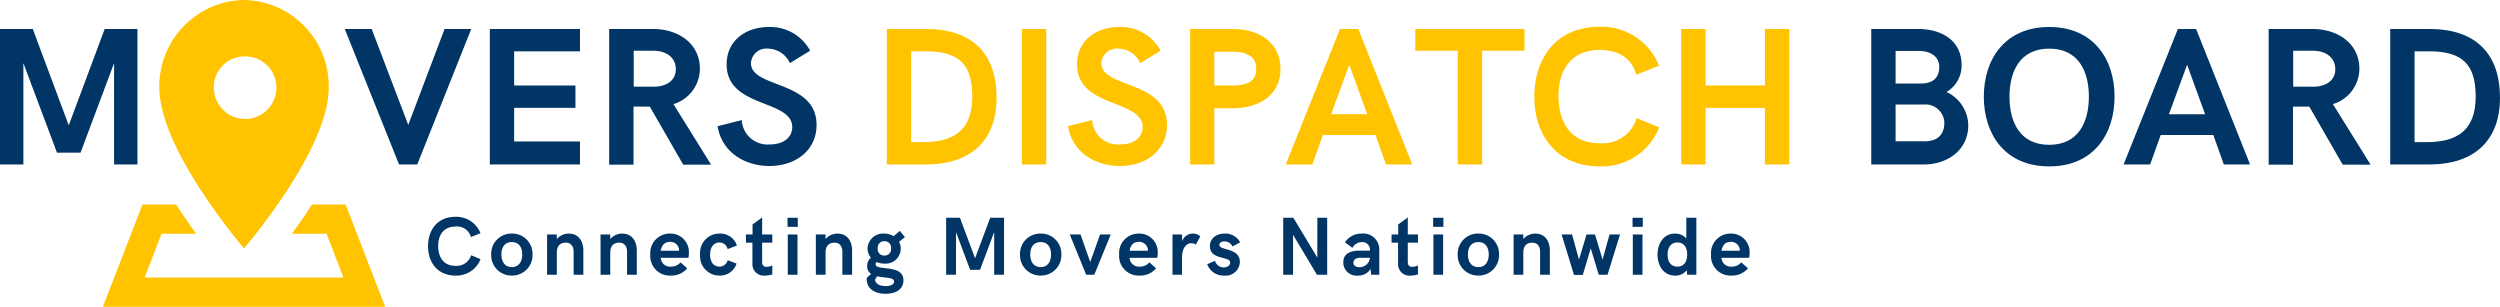
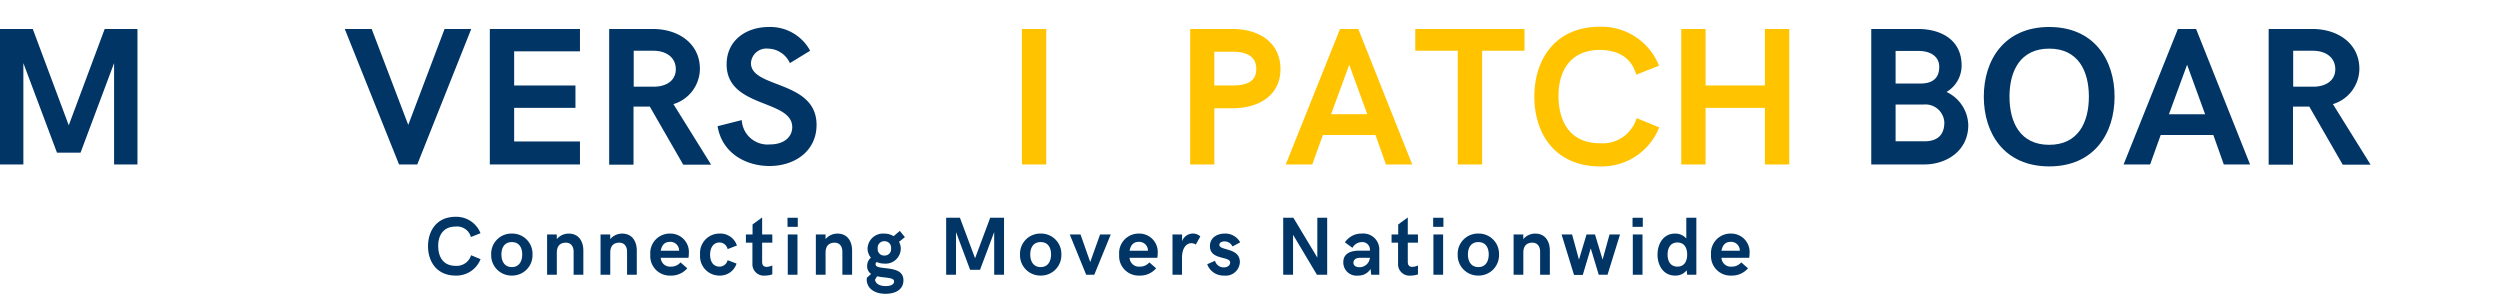
<svg xmlns="http://www.w3.org/2000/svg" width="341.452" height="41.902" viewBox="0 0 341.452 41.902">
  <defs>
    <clipPath id="clip-path">
-       <path id="Path_200" data-name="Path 200" d="M9.441,28.691H47.993v41.9H9.441Zm0,0" transform="translate(-9.441 -28.691)" />
-     </clipPath>
+       </clipPath>
  </defs>
  <g id="MBD_Adjusted_Logo" data-name="MBD Adjusted Logo" transform="translate(-3.199 -28.691)">
    <g id="Group_246" data-name="Group 246" transform="translate(17.252 28.691)" clip-path="url(#clip-path)">
      <path id="Path_199" data-name="Path 199" d="M28.717,28.691A11.778,11.778,0,0,0,17.153,40.668c0,8.547,11.564,21.94,11.564,21.94s11.572-13.393,11.572-21.94A11.78,11.78,0,0,0,28.717,28.691Zm0,7.7a4.276,4.276,0,1,1-4.124,4.274A4.2,4.2,0,0,1,28.717,36.395ZM14.841,56.629l-5.4,13.964H47.993l-5.4-13.964h-4.6c-.932,1.451-1.873,2.805-2.735,3.983H39.99L42.3,66.6H15.14l2.313-5.989h4.731c-.862-1.178-1.8-2.533-2.735-3.983Zm0,0" transform="translate(-9.441 -28.691)" fill="#ffc300" />
    </g>
    <g id="Group_249" data-name="Group 249" transform="translate(3.199 32.649)">
      <g id="Group_248" data-name="Group 248" transform="translate(0)">
        <g id="Group_247" data-name="Group 247" transform="translate(0 0)">
          <path id="Path_201" data-name="Path 201" d="M1.059,10.283H4.251V-3.558L8.841,8.674h3.218L16.641-3.558V10.283h3.192v-18.5H15.357L10.45,4.937,5.535-8.219H1.059Zm0,0" transform="translate(-1.059 8.219)" fill="#003566" />
        </g>
      </g>
    </g>
    <g id="Group_258" data-name="Group 258" transform="translate(50.288 32.377)">
      <g id="Group_251" data-name="Group 251" transform="translate(0 0.273)">
        <g id="Group_250" data-name="Group 250" transform="translate(0 0)">
          <path id="Path_202" data-name="Path 202" d="M7.483,10.283H9.972l7.369-18.5H13.7l-4.96,13.1L3.746-8.219H.07Zm0,0" transform="translate(-0.07 8.219)" fill="#003566" />
        </g>
      </g>
      <g id="Group_253" data-name="Group 253" transform="translate(19.811 0.273)">
        <g id="Group_252" data-name="Group 252" transform="translate(0 0)">
          <path id="Path_203" data-name="Path 203" d="M1.059,10.283H13.37V7.144H4.383V2.553h8.372V-.5H4.383V-5.167H13.37V-8.219H1.059Zm0,0" transform="translate(-1.059 8.219)" fill="#003566" />
        </g>
      </g>
      <g id="Group_255" data-name="Group 255" transform="translate(36.113 0.273)">
        <g id="Group_254" data-name="Group 254" transform="translate(0 0)">
          <path id="Path_204" data-name="Path 204" d="M1.059,10.309H4.383V2.378H6.607l4.564,7.932h3.808L9.835,2.043a5.077,5.077,0,0,0,3.614-4.819c0-3.465-2.946-5.443-6.4-5.443H1.059ZM4.409-.34V-5.247H7.073c1.891,0,3.087.994,3.087,2.524,0,1.389-1.046,2.3-2.814,2.383Zm0,0" transform="translate(-1.059 8.219)" fill="#003566" />
        </g>
      </g>
      <g id="Group_257" data-name="Group 257" transform="translate(50.923)">
        <g id="Group_256" data-name="Group 256" transform="translate(0 0)">
          <path id="Path_205" data-name="Path 205" d="M7.349,10.646c3.535,0,6.428-2.11,6.428-5.61,0-6.138-8.961-4.96-8.961-8.442a2.107,2.107,0,0,1,2.33-1.979,3.352,3.352,0,0,1,2.99,1.979L12.9-5.1A6.186,6.186,0,0,0,7.27-8.34c-3.122,0-5.777,1.829-5.777,5.1,0,6.024,8.961,4.74,8.961,8.583C10.454,6.653,9.372,7.7,7.4,7.7A3.53,3.53,0,0,1,3.559,4.376l-3.3.835C.851,8.852,4.069,10.646,7.349,10.646Zm0,0" transform="translate(-0.262 8.34)" fill="#003566" />
        </g>
      </g>
    </g>
    <g id="Group_275" data-name="Group 275" transform="translate(124.323 32.35)">
      <g id="Group_260" data-name="Group 260" transform="translate(0 0.299)">
        <g id="Group_259" data-name="Group 259" transform="translate(0 0)">
-           <path id="Path_206" data-name="Path 206" d="M1.059,10.283H6.405c6.217,0,9.647-3.35,9.647-9.11,0-6.015-3.324-9.392-9.62-9.392H1.059ZM4.383,7.232v-12.4h2c4.555,0,6.349,1.8,6.349,6.191,0,4.625-2.568,6.208-6.657,6.208Zm0,0" transform="translate(-1.059 8.219)" fill="#ffc300" />
-         </g>
+           </g>
      </g>
      <g id="Group_262" data-name="Group 262" transform="translate(18.45 0.299)">
        <g id="Group_261" data-name="Group 261" transform="translate(0 0)">
          <path id="Path_207" data-name="Path 207" d="M1.059,10.283H4.383v-18.5H1.059Zm0,0" transform="translate(-1.059 8.219)" fill="#ffc300" />
        </g>
      </g>
      <g id="Group_264" data-name="Group 264" transform="translate(24.749 0.026)">
        <g id="Group_263" data-name="Group 263" transform="translate(0 0)">
-           <path id="Path_208" data-name="Path 208" d="M7.349,10.646c3.535,0,6.428-2.11,6.428-5.61,0-6.138-8.961-4.96-8.961-8.442a2.107,2.107,0,0,1,2.33-1.979,3.352,3.352,0,0,1,2.99,1.979L12.9-5.1A6.186,6.186,0,0,0,7.27-8.34c-3.122,0-5.777,1.829-5.777,5.1,0,6.024,8.961,4.74,8.961,8.583C10.454,6.653,9.372,7.7,7.4,7.7A3.53,3.53,0,0,1,3.559,4.376l-3.3.835C.851,8.852,4.069,10.646,7.349,10.646Zm0,0" transform="translate(-0.262 8.34)" fill="#ffc300" />
-         </g>
+           </g>
      </g>
      <g id="Group_266" data-name="Group 266" transform="translate(41.431 0.299)">
        <g id="Group_265" data-name="Group 265" transform="translate(0 0)">
          <path id="Path_209" data-name="Path 209" d="M1.059,10.283h3.3V2.606H6.862c3.772,0,6.534-1.9,6.534-5.355,0-3.491-2.761-5.47-6.534-5.47h-5.8ZM4.356-.5V-5.115H6.862c2.251,0,3.227.862,3.227,2.365C10.09-1.281,9.14-.5,6.862-.5Zm0,0" transform="translate(-1.059 8.219)" fill="#ffc300" />
        </g>
      </g>
      <g id="Group_268" data-name="Group 268" transform="translate(54.487 0.299)">
        <g id="Group_267" data-name="Group 267" transform="translate(0 0)">
          <path id="Path_210" data-name="Path 210" d="M.07,10.283H3.693L5.135,6.264h7.193l1.425,4.019h3.588L9.972-8.219H7.483ZM6.261,3.424l2.48-6.762L11.2,3.424Zm0,0" transform="translate(-0.07 8.219)" fill="#ffc300" />
        </g>
      </g>
      <g id="Group_270" data-name="Group 270" transform="translate(72.179 0.299)">
        <g id="Group_269" data-name="Group 269" transform="translate(0 0)">
          <path id="Path_211" data-name="Path 211" d="M5.912,10.283H9.245V-5.247h5.786V-8.219H.117v2.972h5.8Zm0,0" transform="translate(-0.117 8.219)" fill="#ffc300" />
        </g>
      </g>
      <g id="Group_272" data-name="Group 272" transform="translate(88.439 0)">
        <g id="Group_271" data-name="Group 271" transform="translate(0 0)">
          <path id="Path_212" data-name="Path 212" d="M9.437,10.713a8.4,8.4,0,0,0,8.09-5.329L14.45,4.127A4.86,4.86,0,0,1,9.437,7.556c-3.975,0-5.663-2.814-5.663-6.5,0-3.429,1.688-6.243,5.61-6.243,2.409,0,4.318.941,5.012,3.377L17.5-3.04a8.415,8.415,0,0,0-8.09-5.311C3.317-8.352.477-3.876.477,1.19.477,6.272,3.343,10.713,9.437,10.713Zm0,0" transform="translate(-0.477 8.352)" fill="#ffc300" />
        </g>
      </g>
      <g id="Group_274" data-name="Group 274" transform="translate(108.501 0.299)">
        <g id="Group_273" data-name="Group 273" transform="translate(0 0)">
          <path id="Path_213" data-name="Path 213" d="M1.059,10.283H4.383V2.553H12.49v7.73h3.324v-18.5H12.49V-.5H4.383V-8.219H1.059Zm0,0" transform="translate(-1.059 8.219)" fill="#ffc300" />
        </g>
      </g>
    </g>
    <g id="Group_286" data-name="Group 286" transform="translate(258.777 32.377)">
      <g id="Group_277" data-name="Group 277" transform="translate(0 0.273)">
        <g id="Group_276" data-name="Group 276" transform="translate(0 0)">
          <path id="Path_214" data-name="Path 214" d="M1.059,10.283h7.22c3.139,0,6.032-1.926,6.032-5.373A5.149,5.149,0,0,0,11.338.381,4.183,4.183,0,0,0,13.4-3.233c0-3.7-3.1-4.986-5.918-4.986H1.059ZM4.383-.771V-5.22H7.531c1.583,0,2.814.73,2.814,2.172,0,1.82-1.257,2.278-2.559,2.278Zm0,7.888V2.1H8.2a2.581,2.581,0,0,1,2.84,2.453c0,1.741-.994,2.568-2.717,2.568Zm0,0" transform="translate(-1.059 8.219)" fill="#003566" />
        </g>
      </g>
      <g id="Group_279" data-name="Group 279" transform="translate(15.372)">
        <g id="Group_278" data-name="Group 278" transform="translate(0 0)">
          <path id="Path_215" data-name="Path 215" d="M9.411,10.7c6.112,0,8.926-4.476,8.926-9.523S15.522-8.34,9.411-8.34.477-3.864.477,1.175,3.291,10.7,9.411,10.7Zm0-2.946c-3.975,0-5.426-3.078-5.426-6.578,0-3.482,1.451-6.56,5.426-6.56s5.417,3.078,5.417,6.56C14.828,4.675,13.377,7.752,9.411,7.752Zm0,0" transform="translate(-0.477 8.34)" fill="#003566" />
        </g>
      </g>
      <g id="Group_281" data-name="Group 281" transform="translate(34.466 0.273)">
        <g id="Group_280" data-name="Group 280" transform="translate(0 0)">
          <path id="Path_216" data-name="Path 216" d="M.07,10.283H3.693L5.135,6.264h7.193l1.425,4.019h3.588L9.972-8.219H7.483ZM6.261,3.424l2.48-6.762L11.2,3.424Zm0,0" transform="translate(-0.07 8.219)" fill="#003566" />
        </g>
      </g>
      <g id="Group_283" data-name="Group 283" transform="translate(54.277 0.273)">
        <g id="Group_282" data-name="Group 282" transform="translate(0 0)">
          <path id="Path_217" data-name="Path 217" d="M1.059,10.309H4.383V2.378H6.607l4.564,7.932h3.808L9.835,2.043a5.077,5.077,0,0,0,3.614-4.819c0-3.465-2.946-5.443-6.4-5.443H1.059ZM4.409-.34V-5.247H7.073c1.891,0,3.087.994,3.087,2.524,0,1.389-1.046,2.3-2.814,2.383Zm0,0" transform="translate(-1.059 8.219)" fill="#003566" />
        </g>
      </g>
      <g id="Group_285" data-name="Group 285" transform="translate(70.88 0.273)">
        <g id="Group_284" data-name="Group 284" transform="translate(0 0)">
-           <path id="Path_218" data-name="Path 218" d="M1.059,10.283H6.405c6.217,0,9.647-3.35,9.647-9.11,0-6.015-3.324-9.392-9.62-9.392H1.059ZM4.383,7.232v-12.4h2c4.555,0,6.349,1.8,6.349,6.191,0,4.625-2.568,6.208-6.657,6.208Zm0,0" transform="translate(-1.059 8.219)" fill="#003566" />
-         </g>
+           </g>
      </g>
    </g>
    <g id="Group_289" data-name="Group 289" transform="translate(61.659 58.301)">
      <g id="Group_288" data-name="Group 288" transform="translate(0 0)">
        <g id="Group_287" data-name="Group 287" transform="translate(0 0)">
          <path id="Path_219" data-name="Path 219" d="M3.972,4.513a3.534,3.534,0,0,0,3.4-2.242L6.082,1.734a2.057,2.057,0,0,1-2.11,1.451C2.3,3.185,1.589,2,1.589.45c0-1.442.712-2.629,2.357-2.629A1.95,1.95,0,0,1,6.056-.754l1.31-.519a3.546,3.546,0,0,0-3.4-2.242C1.4-3.516.2-1.625.2.5S1.413,4.513,3.972,4.513Zm0,0" transform="translate(-0.199 3.516)" fill="#003566" />
        </g>
      </g>
    </g>
    <g id="Group_292" data-name="Group 292" transform="translate(70.285 60.596)">
      <g id="Group_291" data-name="Group 291">
        <g id="Group_290" data-name="Group 290" transform="translate(0 0)">
          <path id="Path_220" data-name="Path 220" d="M2.948,3.237A2.785,2.785,0,0,0,5.771.353,2.766,2.766,0,0,0,2.948-2.5,2.761,2.761,0,0,0,.125.353,2.78,2.78,0,0,0,2.948,3.237Zm0-1.161c-1.02,0-1.425-.818-1.425-1.724s.4-1.688,1.425-1.688S4.364-.544,4.364.353,3.968,2.077,2.948,2.077Zm0,0" transform="translate(-0.125 2.496)" fill="#003566" />
        </g>
      </g>
    </g>
    <g id="Group_295" data-name="Group 295" transform="translate(77.922 60.596)">
      <g id="Group_294" data-name="Group 294" transform="translate(0)">
        <g id="Group_293" data-name="Group 293" transform="translate(0 0)">
          <path id="Path_221" data-name="Path 221" d="M.355,3.123H1.683V.107c0-.959.492-1.363,1.24-1.363.695,0,1.055.519,1.055,1.24V3.123H5.306V-.183c0-1.152-.554-2.313-2-2.313a2.111,2.111,0,0,0-1.627.756v-.642H.355Zm0,0" transform="translate(-0.355 2.496)" fill="#003566" />
        </g>
      </g>
    </g>
    <g id="Group_298" data-name="Group 298" transform="translate(85.221 60.596)">
      <g id="Group_297" data-name="Group 297" transform="translate(0)">
        <g id="Group_296" data-name="Group 296" transform="translate(0 0)">
          <path id="Path_222" data-name="Path 222" d="M.355,3.123H1.683V.107c0-.959.492-1.363,1.24-1.363.695,0,1.055.519,1.055,1.24V3.123H5.306V-.183c0-1.152-.554-2.313-2-2.313a2.111,2.111,0,0,0-1.627.756v-.642H.355Zm0,0" transform="translate(-0.355 2.496)" fill="#003566" />
        </g>
      </g>
    </g>
    <g id="Group_301" data-name="Group 301" transform="translate(92.019 60.596)">
      <g id="Group_300" data-name="Group 300" transform="translate(0)">
        <g id="Group_299" data-name="Group 299" transform="translate(0 0)">
          <path id="Path_223" data-name="Path 223" d="M2.929,3.237A2.856,2.856,0,0,0,5.18,2.244l-.923-.809a1.664,1.664,0,0,1-1.319.58A1.27,1.27,0,0,1,1.557.81H5.339A2.249,2.249,0,0,0,5.391.283,2.522,2.522,0,0,0,2.832-2.5,2.664,2.664,0,0,0,.133.388,2.662,2.662,0,0,0,2.929,3.237ZM1.557-.157c.132-.695.475-1.214,1.266-1.214A1.192,1.192,0,0,1,4.064-.157Zm0,0" transform="translate(-0.133 2.496)" fill="#003566" />
        </g>
      </g>
    </g>
    <g id="Group_304" data-name="Group 304" transform="translate(98.819 60.596)">
      <g id="Group_303" data-name="Group 303">
        <g id="Group_302" data-name="Group 302" transform="translate(0 0)">
          <path id="Path_224" data-name="Path 224" d="M2.805,3.237A2.357,2.357,0,0,0,5.118,1.6L3.9,1.136a1.135,1.135,0,0,1-1.1.879c-.941,0-1.293-.8-1.293-1.636,0-.818.361-1.662,1.293-1.662a1.142,1.142,0,0,1,1.1.906L5.171-.869A2.383,2.383,0,0,0,2.8-2.5,2.648,2.648,0,0,0,.141.379,2.637,2.637,0,0,0,2.805,3.237Zm0,0" transform="translate(-0.141 2.496)" fill="#003566" />
        </g>
      </g>
    </g>
    <g id="Group_307" data-name="Group 307" transform="translate(105.077 58.389)">
      <g id="Group_306" data-name="Group 306" transform="translate(0 0)">
        <g id="Group_305" data-name="Group 305" transform="translate(0)">
          <path id="Path_225" data-name="Path 225" d="M2.674,4.464A3.086,3.086,0,0,0,3.668,4.3V3.075a1.914,1.914,0,0,1-.765.2c-.352,0-.624-.158-.624-.686V-.029H3.668V-1.155H2.279V-3.477l-1.31.959v1.363H.063V-.029H.951V2.828A1.554,1.554,0,0,0,2.674,4.464Zm0,0" transform="translate(-0.063 3.477)" fill="#003566" />
        </g>
      </g>
    </g>
    <g id="Group_310" data-name="Group 310" transform="translate(110.759 58.433)">
      <g id="Group_309" data-name="Group 309" transform="translate(0 0)">
        <g id="Group_308" data-name="Group 308" transform="translate(0 0)">
          <path id="Path_226" data-name="Path 226" d="M.34-2.217h1.4v-1.24H.34ZM.375,4.325H1.7v-5.5H.375Zm0,0" transform="translate(-0.34 3.457)" fill="#003566" />
        </g>
      </g>
    </g>
    <g id="Group_313" data-name="Group 313" transform="translate(114.628 60.596)">
      <g id="Group_312" data-name="Group 312" transform="translate(0)">
        <g id="Group_311" data-name="Group 311" transform="translate(0 0)">
          <path id="Path_227" data-name="Path 227" d="M.355,3.123H1.683V.107c0-.959.492-1.363,1.24-1.363.695,0,1.055.519,1.055,1.24V3.123H5.306V-.183c0-1.152-.554-2.313-2-2.313a2.111,2.111,0,0,0-1.627.756v-.642H.355Zm0,0" transform="translate(-0.355 2.496)" fill="#003566" />
        </g>
      </g>
    </g>
    <g id="Group_316" data-name="Group 316" transform="translate(121.576 60.227)">
      <g id="Group_315" data-name="Group 315" transform="translate(0)">
        <g id="Group_314" data-name="Group 314" transform="translate(0 0)">
          <path id="Path_228" data-name="Path 228" d="M3.066,2.467c-.976-.123-1.653-.132-1.653-.58a.3.3,0,0,1,.158-.29,2.677,2.677,0,0,0,1.046.211A2.074,2.074,0,0,0,4.851-.207a1.937,1.937,0,0,0-.237-.959l.8-.642L4.719-2.66l-.844.721a2.486,2.486,0,0,0-1.3-.352A2.116,2.116,0,0,0,.314-.268,1.961,1.961,0,0,0,.771,1a1.428,1.428,0,0,0-.51,1.134A1.208,1.208,0,0,0,.8,3.214l-.572.519A1.184,1.184,0,0,0,.2,3.97c0,1.134.95,1.961,2.577,1.961,1.363,0,2.436-.589,2.436-1.838S4.112,2.607,3.066,2.467Zm-.448-3.72a.884.884,0,0,1,.906.994.867.867,0,0,1-.906.967A.873.873,0,0,1,1.7-.259.89.89,0,0,1,2.617-1.253Zm.167,6.129c-.783,0-1.372-.29-1.451-.871l.281-.466a7.972,7.972,0,0,0,.976.149c.871.106,1.345.158,1.345.563S3.488,4.876,2.785,4.876Zm0,0" transform="translate(-0.199 2.66)" fill="#003566" />
        </g>
      </g>
    </g>
    <g id="Group_319" data-name="Group 319" transform="translate(132.426 58.433)">
      <g id="Group_318" data-name="Group 318" transform="translate(0 0)">
        <g id="Group_317" data-name="Group 317" transform="translate(0 0)">
          <path id="Path_229" data-name="Path 229" d="M.445,4.325H1.791V-1.5L3.717,3.648H5.071L7.005-1.5V4.325H8.351V-3.457H6.46L4.394,2.074,2.327-3.457H.445Zm0,0" transform="translate(-0.445 3.457)" fill="#003566" />
        </g>
      </g>
    </g>
    <g id="Group_322" data-name="Group 322" transform="translate(142.514 60.596)">
      <g id="Group_321" data-name="Group 321">
        <g id="Group_320" data-name="Group 320" transform="translate(0 0)">
          <path id="Path_230" data-name="Path 230" d="M2.948,3.237A2.785,2.785,0,0,0,5.771.353,2.766,2.766,0,0,0,2.948-2.5,2.761,2.761,0,0,0,.125.353,2.78,2.78,0,0,0,2.948,3.237Zm0-1.161c-1.02,0-1.425-.818-1.425-1.724s.4-1.688,1.425-1.688S4.364-.544,4.364.353,3.968,2.077,2.948,2.077Zm0,0" transform="translate(-0.125 2.496)" fill="#003566" />
        </g>
      </g>
    </g>
    <g id="Group_325" data-name="Group 325" transform="translate(149.306 60.71)">
      <g id="Group_324" data-name="Group 324" transform="translate(0 0)">
        <g id="Group_323" data-name="Group 323" transform="translate(0 0)">
          <path id="Path_231" data-name="Path 231" d="M2.223,3.059H3.331l2.251-5.5H4.122L2.777,1.327,1.449-2.445H-.02Zm0,0" transform="translate(0.02 2.445)" fill="#003566" />
        </g>
      </g>
    </g>
    <g id="Group_328" data-name="Group 328" transform="translate(156.056 60.596)">
      <g id="Group_327" data-name="Group 327" transform="translate(0)">
        <g id="Group_326" data-name="Group 326" transform="translate(0 0)">
          <path id="Path_232" data-name="Path 232" d="M2.929,3.237A2.856,2.856,0,0,0,5.18,2.244l-.923-.809a1.664,1.664,0,0,1-1.319.58A1.27,1.27,0,0,1,1.557.81H5.339A2.249,2.249,0,0,0,5.391.283,2.522,2.522,0,0,0,2.832-2.5,2.664,2.664,0,0,0,.133.388,2.662,2.662,0,0,0,2.929,3.237ZM1.557-.157c.132-.695.475-1.214,1.266-1.214A1.192,1.192,0,0,1,4.064-.157Zm0,0" transform="translate(-0.133 2.496)" fill="#003566" />
        </g>
      </g>
    </g>
    <g id="Group_331" data-name="Group 331" transform="translate(163.339 60.596)">
      <g id="Group_330" data-name="Group 330" transform="translate(0)">
        <g id="Group_329" data-name="Group 329" transform="translate(0 0)">
          <path id="Path_233" data-name="Path 233" d="M.355,3.123h1.3V.8c0-1.407.651-1.987,1.284-1.987a1.138,1.138,0,0,1,.6.185l.616-1.1a1.428,1.428,0,0,0-1.011-.4A1.576,1.576,0,0,0,1.666-1.458v-.923H.355Zm0,0" transform="translate(-0.355 2.496)" fill="#003566" />
        </g>
      </g>
    </g>
    <g id="Group_334" data-name="Group 334" transform="translate(168.082 60.596)">
      <g id="Group_333" data-name="Group 333" transform="translate(0)">
        <g id="Group_332" data-name="Group 332" transform="translate(0 0)">
          <path id="Path_234" data-name="Path 234" d="M2.37,3.237A1.93,1.93,0,0,0,4.525,1.4c0-2.023-2.8-1.53-2.8-2.357,0-.264.264-.475.7-.475a1.191,1.191,0,0,1,1.09.695L4.569-1.3A2.3,2.3,0,0,0,2.476-2.5C1.412-2.5.436-1.942.436-.781.436,1.162,3.2.538,3.2,1.461c0,.3-.264.66-.888.66A1.218,1.218,0,0,1,1.13,1.215L.066,1.69A2.359,2.359,0,0,0,2.37,3.237Zm0,0" transform="translate(-0.066 2.496)" fill="#003566" />
        </g>
      </g>
    </g>
    <g id="Group_337" data-name="Group 337" transform="translate(178.459 58.433)">
      <g id="Group_336" data-name="Group 336" transform="translate(0 0)">
        <g id="Group_335" data-name="Group 335" transform="translate(0 0)">
          <path id="Path_235" data-name="Path 235" d="M.445,4.325H1.791V-1.136L5.053,4.325h1.4V-3.457H5.106V1.986L1.835-3.457H.445Zm0,0" transform="translate(-0.445 3.457)" fill="#003566" />
        </g>
      </g>
    </g>
    <g id="Group_340" data-name="Group 340" transform="translate(186.67 60.596)">
      <g id="Group_339" data-name="Group 339" transform="translate(0)">
        <g id="Group_338" data-name="Group 338" transform="translate(0 0)">
          <path id="Path_236" data-name="Path 236" d="M2.138,3.237a1.924,1.924,0,0,0,1.715-.906l.088.791H5.048V-.219A2.181,2.181,0,0,0,2.665-2.5a2.7,2.7,0,0,0-2.313,1.2l1.029.747a1.48,1.48,0,0,1,1.293-.783,1.039,1.039,0,0,1,1.09,1.17H2.331c-1.24,0-2.2.4-2.2,1.592A1.8,1.8,0,0,0,2.138,3.237Zm.193-1.143c-.528,0-.818-.255-.818-.616S1.795.81,2.41.81H3.765A1.417,1.417,0,0,1,2.331,2.094Zm0,0" transform="translate(-0.133 2.496)" fill="#003566" />
        </g>
      </g>
    </g>
    <g id="Group_343" data-name="Group 343" transform="translate(193.26 58.389)">
      <g id="Group_342" data-name="Group 342" transform="translate(0 0)">
        <g id="Group_341" data-name="Group 341" transform="translate(0)">
          <path id="Path_237" data-name="Path 237" d="M2.674,4.464A3.086,3.086,0,0,0,3.668,4.3V3.075a1.914,1.914,0,0,1-.765.2c-.352,0-.624-.158-.624-.686V-.029H3.668V-1.155H2.279V-3.477l-1.31.959v1.363H.063V-.029H.951V2.828A1.554,1.554,0,0,0,2.674,4.464Zm0,0" transform="translate(-0.063 3.477)" fill="#003566" />
        </g>
      </g>
    </g>
    <g id="Group_346" data-name="Group 346" transform="translate(198.941 58.433)">
      <g id="Group_345" data-name="Group 345" transform="translate(0 0)">
        <g id="Group_344" data-name="Group 344" transform="translate(0 0)">
          <path id="Path_238" data-name="Path 238" d="M.34-2.217h1.4v-1.24H.34ZM.375,4.325H1.7v-5.5H.375Zm0,0" transform="translate(-0.34 3.457)" fill="#003566" />
        </g>
      </g>
    </g>
    <g id="Group_349" data-name="Group 349" transform="translate(202.292 60.596)">
      <g id="Group_348" data-name="Group 348">
        <g id="Group_347" data-name="Group 347" transform="translate(0 0)">
          <path id="Path_239" data-name="Path 239" d="M2.948,3.237A2.785,2.785,0,0,0,5.771.353,2.766,2.766,0,0,0,2.948-2.5,2.761,2.761,0,0,0,.125.353,2.78,2.78,0,0,0,2.948,3.237Zm0-1.161c-1.02,0-1.425-.818-1.425-1.724s.4-1.688,1.425-1.688S4.364-.544,4.364.353,3.968,2.077,2.948,2.077Zm0,0" transform="translate(-0.125 2.496)" fill="#003566" />
        </g>
      </g>
    </g>
    <g id="Group_352" data-name="Group 352" transform="translate(209.928 60.596)">
      <g id="Group_351" data-name="Group 351" transform="translate(0)">
        <g id="Group_350" data-name="Group 350" transform="translate(0 0)">
          <path id="Path_240" data-name="Path 240" d="M.355,3.123H1.683V.107c0-.959.492-1.363,1.24-1.363.695,0,1.055.519,1.055,1.24V3.123H5.306V-.183c0-1.152-.554-2.313-2-2.313a2.111,2.111,0,0,0-1.627.756v-.642H.355Zm0,0" transform="translate(-0.355 2.496)" fill="#003566" />
        </g>
      </g>
    </g>
    <g id="Group_355" data-name="Group 355" transform="translate(216.48 60.71)">
      <g id="Group_354" data-name="Group 354" transform="translate(0 0)">
        <g id="Group_353" data-name="Group 353" transform="translate(0 0)">
          <path id="Path_241" data-name="Path 241" d="M1.721,3.086h1.2L4.007-.546,5.1,3.059H6.3l1.706-5.5H6.575L5.625.993,4.587-2.445H3.435L2.4,1,1.457-2.445H.023Zm0,0" transform="translate(-0.023 2.445)" fill="#003566" />
        </g>
      </g>
    </g>
    <g id="Group_358" data-name="Group 358" transform="translate(226.173 58.433)">
      <g id="Group_357" data-name="Group 357" transform="translate(0 0)">
        <g id="Group_356" data-name="Group 356" transform="translate(0 0)">
          <path id="Path_242" data-name="Path 242" d="M.34-2.217h1.4v-1.24H.34ZM.375,4.325H1.7v-5.5H.375Zm0,0" transform="translate(-0.34 3.457)" fill="#003566" />
        </g>
      </g>
    </g>
    <g id="Group_361" data-name="Group 361" transform="translate(229.585 58.433)">
      <g id="Group_360" data-name="Group 360" transform="translate(0 0)">
        <g id="Group_359" data-name="Group 359" transform="translate(0 0)">
          <path id="Path_243" data-name="Path 243" d="M4.083-3.457V-.625a1.979,1.979,0,0,0-1.565-.668C1-1.294.152.052.152,1.573.152,3.112,1,4.44,2.544,4.44a1.909,1.909,0,0,0,1.592-.73l.062.616H5.455V-3.457ZM2.87,3.217c-.932,0-1.345-.721-1.345-1.644S1.937-.08,2.87-.08,4.2.641,4.2,1.573,3.793,3.217,2.87,3.217Zm0,0" transform="translate(-0.152 3.457)" fill="#003566" />
        </g>
      </g>
    </g>
    <g id="Group_364" data-name="Group 364" transform="translate(236.895 60.596)">
      <g id="Group_363" data-name="Group 363" transform="translate(0)">
        <g id="Group_362" data-name="Group 362" transform="translate(0 0)">
          <path id="Path_244" data-name="Path 244" d="M2.929,3.237A2.856,2.856,0,0,0,5.18,2.244l-.923-.809a1.664,1.664,0,0,1-1.319.58A1.27,1.27,0,0,1,1.557.81H5.339A2.249,2.249,0,0,0,5.391.283,2.522,2.522,0,0,0,2.832-2.5,2.664,2.664,0,0,0,.133.388,2.662,2.662,0,0,0,2.929,3.237ZM1.557-.157c.132-.695.475-1.214,1.266-1.214A1.192,1.192,0,0,1,4.064-.157Zm0,0" transform="translate(-0.133 2.496)" fill="#003566" />
        </g>
      </g>
    </g>
  </g>
</svg>